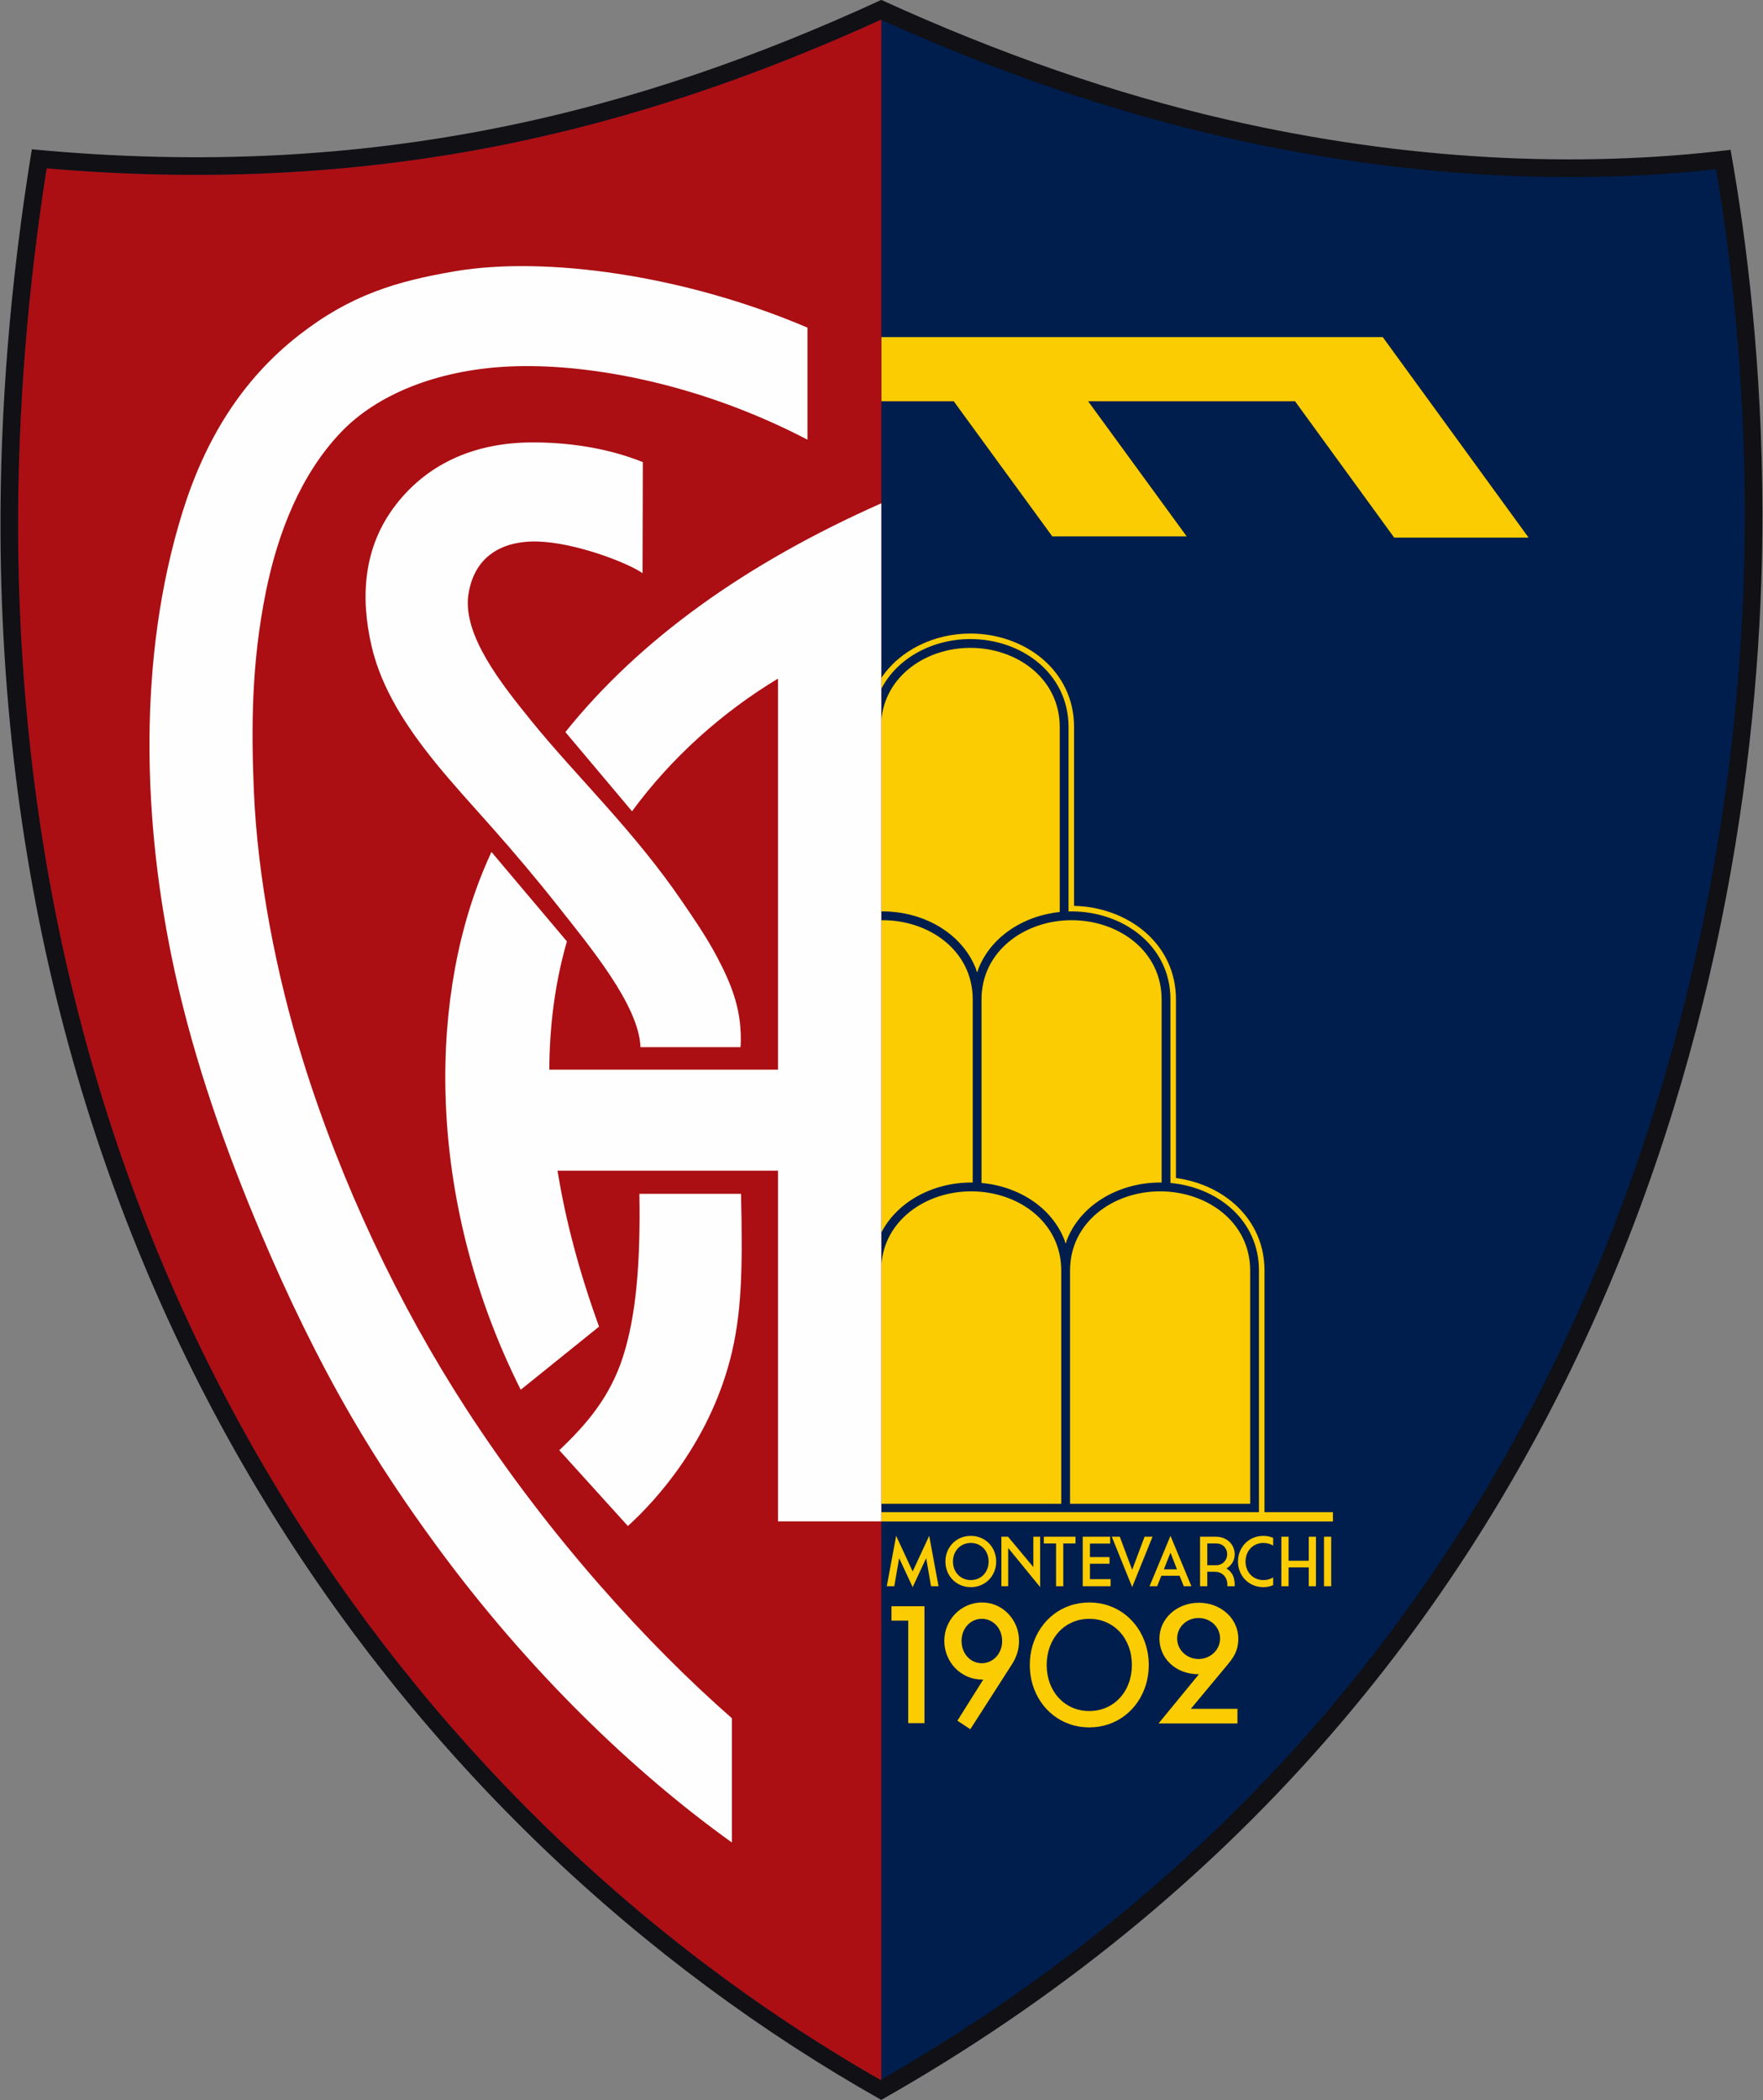
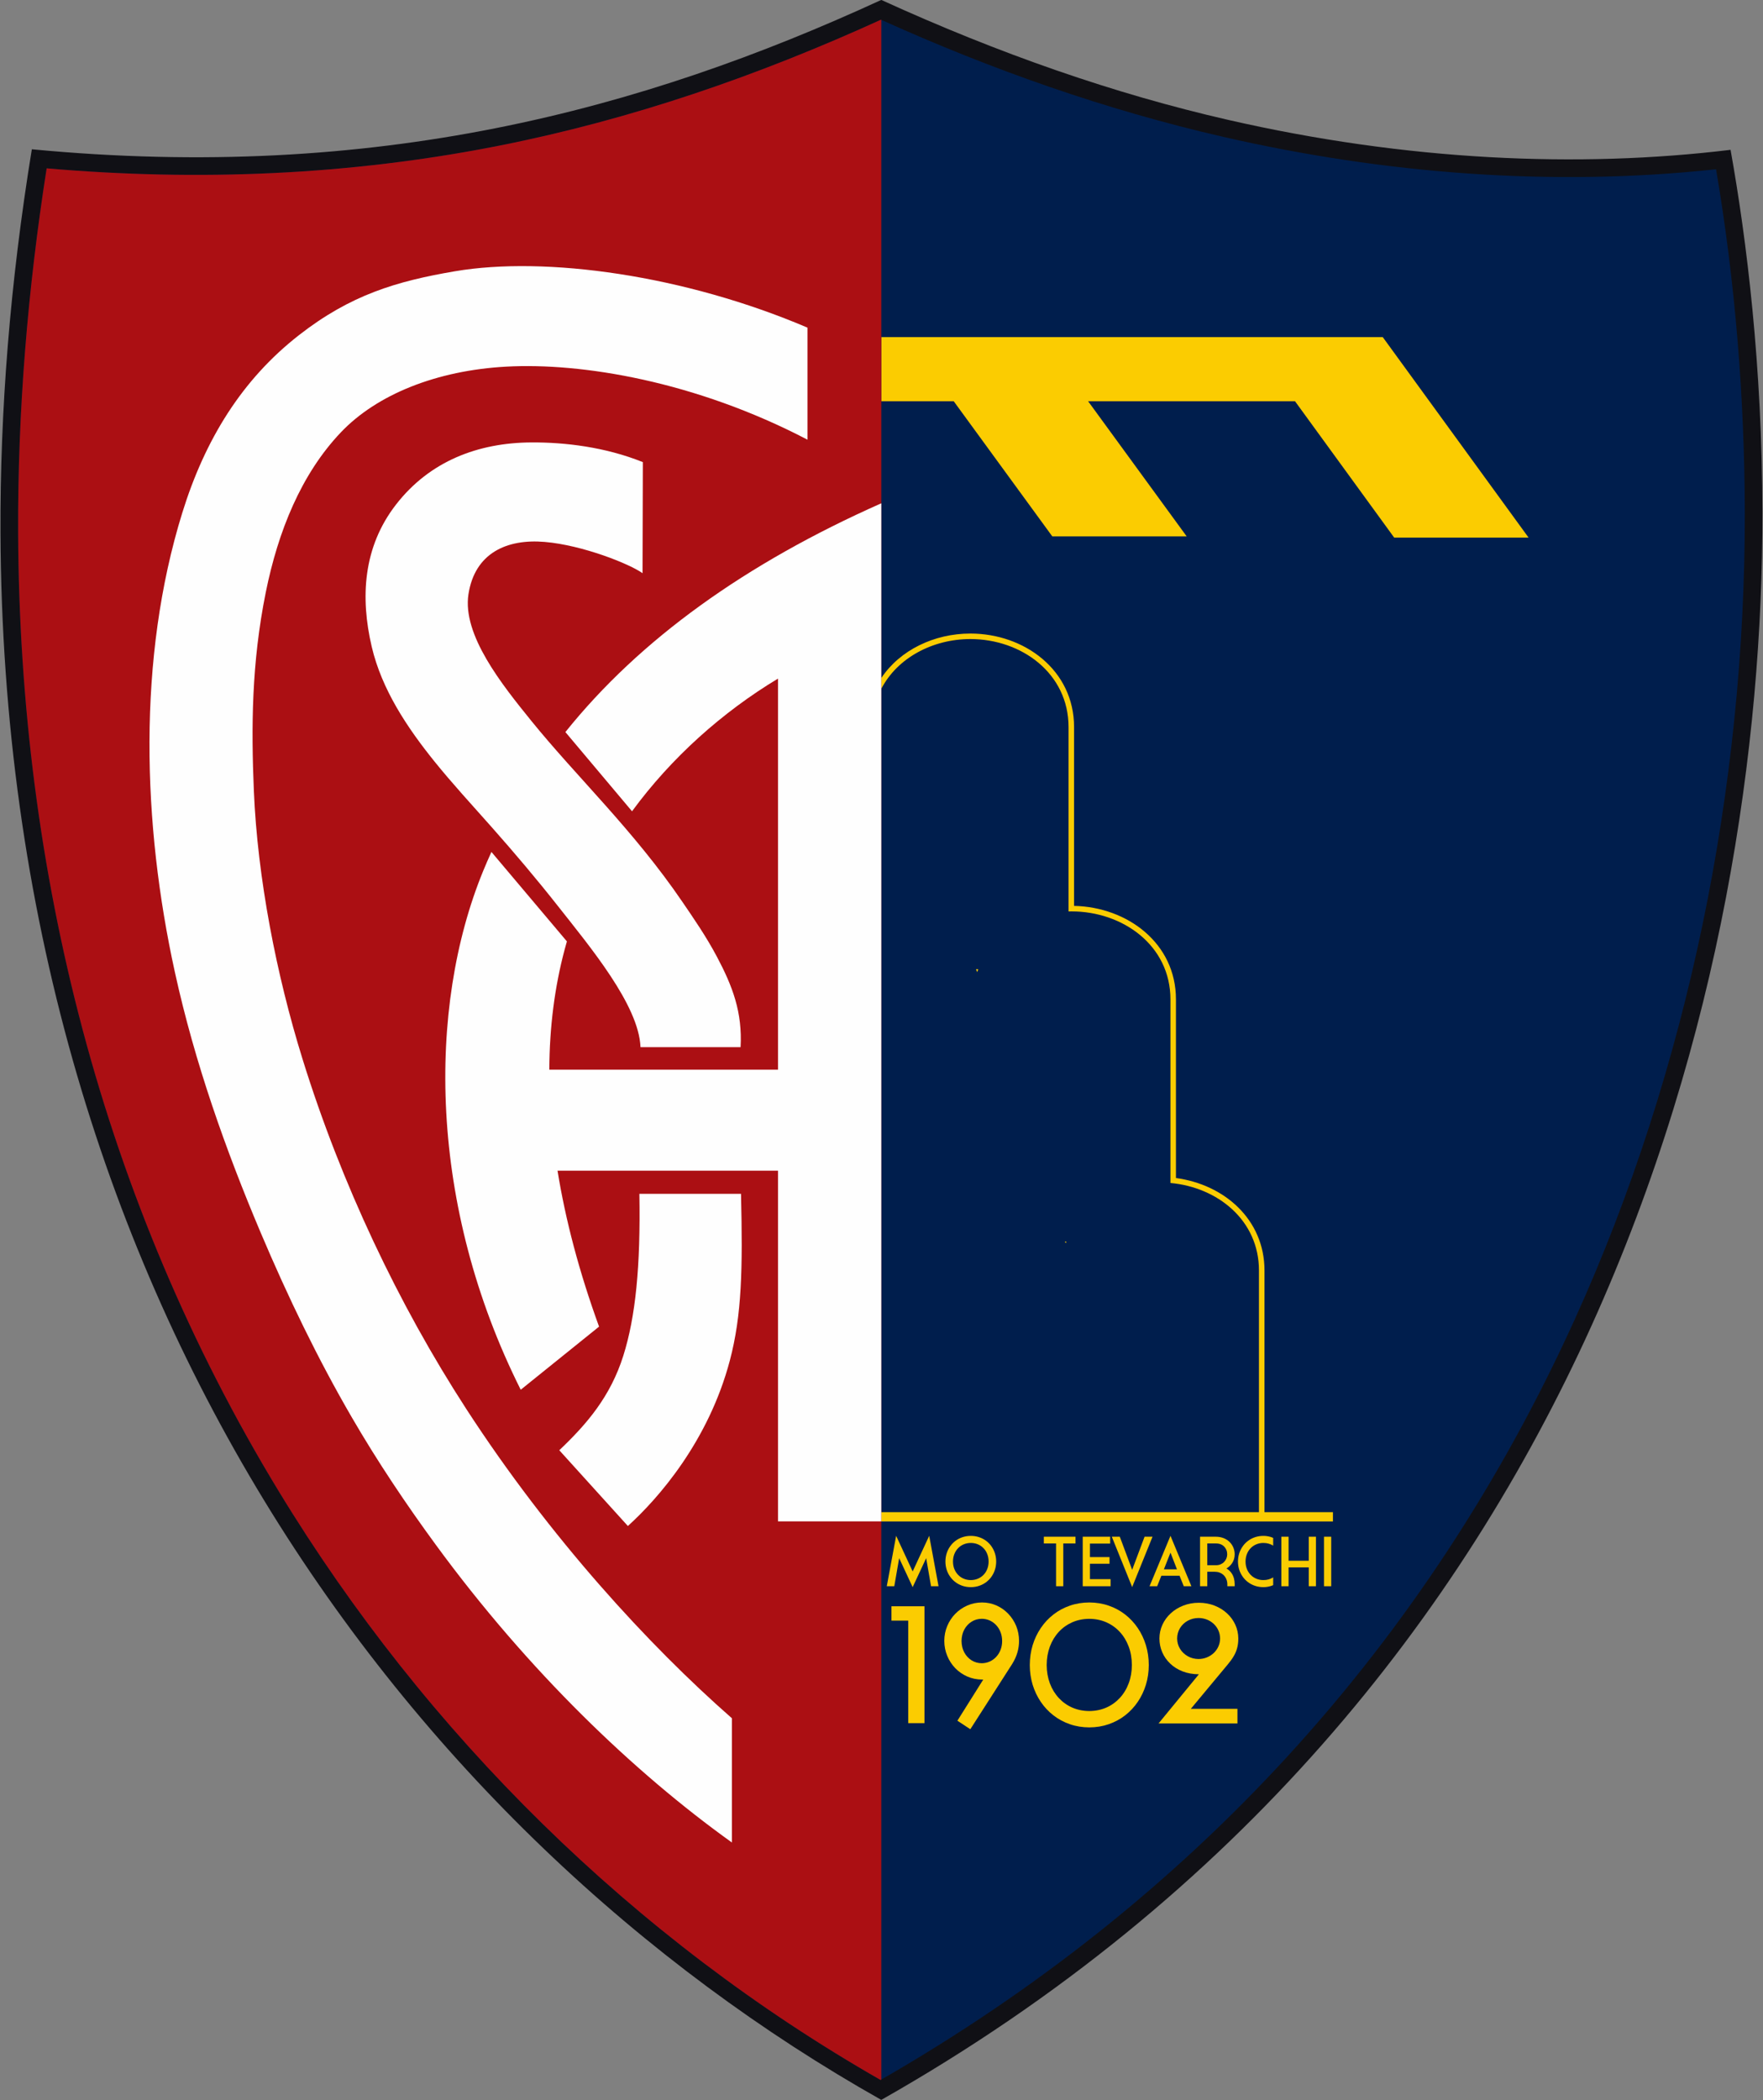
<svg xmlns="http://www.w3.org/2000/svg" width="476.1pt" height="567pt" viewBox="0 0 476.1 567" version="1.1">
  <rect x="0" y="0" width="476.1" height="567" fill="#808080" stroke="none" />
  <g id="surface1">
    <path style=" stroke:none;fill-rule:evenodd;fill:rgb(6.273%,6.273%,8.228%);fill-opacity:1;" d="M 8.598 40.301 C 101.34 49.16 173.324 29.727 237.992 -0.02 C 269.906 14.543 301.02 25.344 331.523 32.332 C 380.023 43.445 426.297 45.43 467.34 40.449 C 471.715 64.855 475.879 98.727 475.941 138.387 C 476.152 262.48 431.891 457.027 237.992 566.91 C 109.711 494.617 0.977 348.438 0.133 143.797 C 0 110.996 2.688 76.508 8.598 40.301 Z M 8.598 40.301 " />
    <path style=" stroke:none;fill-rule:evenodd;fill:rgb(0%,11.768%,30.2%);fill-opacity:1;" d="M 463.422 45.695 C 419.152 50.488 373.77 46.898 330.465 36.977 C 298.609 29.676 267.664 18.766 237.906 5.32 C 204.691 20.449 170.578 32.25 134.699 39.344 C 94.285 47.332 53.559 48.988 12.598 45.449 C 7.508 77.961 4.762 110.859 4.898 143.777 C 5.277 235.262 27.57 324.133 75.254 402.562 C 115.102 468.121 171.156 523.438 237.801 561.535 C 321.656 513.41 385.352 444.238 425.328 356.062 C 455.895 288.637 471.305 212.371 471.18 138.395 C 471.129 107.492 468.617 76.199 463.422 45.695 Z M 463.422 45.695 " />
    <path style=" stroke:none;fill-rule:evenodd;fill:rgb(98.438%,80.077%,0.392%);fill-opacity:1;" d="M 237.992 91.004 L 373.41 91.004 L 412.797 145.141 L 376.504 145.141 L 349.723 108.328 L 293.848 108.328 L 320.469 144.812 L 284.176 144.812 L 257.555 108.328 L 237.992 108.328 Z M 237.992 91.004 " />
-     <path style=" stroke:none;fill-rule:evenodd;fill:rgb(98.438%,80.077%,0.392%);fill-opacity:1;" d="M 288.965 405.984 L 337.605 405.984 L 337.605 343.004 C 337.605 329.883 325.93 321.629 313.285 321.629 C 300.641 321.629 288.965 329.949 288.965 343.004 Z M 286.184 246.215 L 286.184 196.285 C 286.184 183.164 274.598 174.906 262.051 174.906 C 250.074 174.906 238.969 182.496 237.992 194.543 L 237.992 246.055 C 238.117 246.051 238.242 246.051 238.363 246.051 C 249.645 246.051 260.379 252.188 263.879 262.461 C 267.051 253.184 276.148 247.262 286.184 246.215 Z M 313.695 319.25 L 313.695 269.805 C 313.695 256.688 302.02 248.43 289.379 248.43 C 276.734 248.43 265.059 256.754 265.059 269.805 L 265.059 319.371 C 275.281 320.289 284.574 326.234 287.781 335.656 C 291.297 325.402 302.039 319.246 313.285 319.246 C 313.422 319.246 313.559 319.246 313.695 319.25 Z M 237.992 332.789 C 242.371 324.266 252.117 319.246 262.273 319.246 C 262.41 319.246 262.547 319.246 262.684 319.25 L 262.684 269.809 C 262.684 256.688 251.008 248.43 238.363 248.43 C 238.238 248.43 238.117 248.434 237.992 248.438 Z M 237.992 405.984 L 286.59 405.984 L 286.59 343.004 C 286.59 329.883 274.922 321.629 262.273 321.629 C 250.039 321.629 238.715 329.418 237.992 341.746 Z M 237.992 405.984 " />
    <path style=" stroke:none;fill-rule:evenodd;fill:rgb(98.438%,80.077%,0.392%);fill-opacity:1;" d="M 237.992 183.047 C 243.039 175.484 252.305 171.039 262.051 171.039 C 276.598 171.039 290.051 180.871 290.051 196.285 L 290.051 244.566 C 304.379 244.863 317.566 254.582 317.566 269.805 L 317.566 318.039 C 330.551 319.758 341.477 329.176 341.477 343.004 L 341.477 408.234 L 359.961 408.234 L 359.961 410.754 L 237.992 410.754 L 237.992 408.234 L 339.984 408.234 L 339.984 343.004 C 339.984 329.367 328.746 320.516 316.078 319.371 L 316.078 269.805 C 316.078 255.18 303.137 246.051 289.379 246.051 C 289.105 246.051 288.84 246.055 288.562 246.062 L 288.562 196.285 C 288.562 181.723 275.789 172.527 262.051 172.527 C 251.961 172.527 242.355 177.535 237.992 185.973 Z M 287.961 335.172 L 287.609 335.172 C 287.672 335.332 287.727 335.492 287.781 335.656 C 287.84 335.492 287.895 335.332 287.961 335.172 Z M 264.172 261.648 L 263.578 261.648 C 263.684 261.914 263.781 262.188 263.879 262.461 C 263.969 262.188 264.07 261.914 264.172 261.648 Z M 264.172 261.648 " />
    <path style=" stroke:none;fill-rule:evenodd;fill:rgb(66.992%,5.884%,7.446%);fill-opacity:1;" d="M 237.992 5.359 L 237.906 5.32 C 204.691 20.449 170.578 32.25 134.699 39.344 C 94.285 47.332 53.559 48.988 12.598 45.449 C 7.508 77.961 4.762 110.859 4.898 143.777 C 5.277 235.262 27.57 324.133 75.254 402.562 C 115.102 468.121 171.156 523.438 237.801 561.535 L 237.992 561.422 Z M 237.992 5.359 " />
    <path style=" stroke:none;fill-rule:evenodd;fill:rgb(99.609%,99.609%,99.609%);fill-opacity:1;" d="M 161.777 358.152 L 140.621 375.191 C 115.676 325.434 115.324 272.086 130.477 235.145 C 131.188 233.414 131.934 231.699 132.711 230 L 153.094 254.152 C 152.879 254.902 152.66 255.656 152.465 256.414 C 149.785 266.477 148.395 277.281 148.344 288.777 L 210.105 288.777 L 210.105 183.199 C 195.152 192.203 181.352 204.469 170.68 219.023 L 152.684 197.637 C 172.746 172.613 201.406 152.098 237.992 135.875 L 237.992 410.723 L 210.105 410.723 L 210.105 316.059 L 150.562 316.059 C 152.711 329.375 156.422 343.43 161.777 358.152 Z M 161.777 358.152 " />
    <path style=" stroke:none;fill-rule:evenodd;fill:rgb(99.609%,99.609%,99.609%);fill-opacity:1;" d="M 173.602 124.762 C 163.434 120.668 152.555 119.395 143.508 119.441 C 129.133 119.52 116.066 124.473 106.961 136.195 C 97.996 147.723 97.289 161.379 100.383 174.586 C 103.09 186.16 109.969 196.445 117.328 205.574 C 122.059 211.441 127.41 217.25 132.91 223.453 C 138.844 230.145 144.949 237.355 150.629 244.562 C 159.328 255.602 172.531 271.371 172.965 282.699 L 199.996 282.699 C 200.508 273.289 197.852 266.297 193.602 258.285 C 190.672 252.758 187.242 247.824 184.301 243.512 C 171.066 224.086 155.766 209.781 143.449 194.57 C 135.555 184.824 124.797 171.414 126.508 160.414 C 128.234 149.32 136.836 145.438 147.074 146.301 C 157.34 147.168 170.07 152.258 173.516 154.75 Z M 172.664 322.305 C 173.012 341.848 171.633 355.539 168.324 366.016 C 164.828 377.086 158.441 384.496 151.035 391.523 L 169.559 411.98 C 177.828 404.5 191.34 389.055 197.094 367.297 C 200.344 355.008 200.59 342.59 200.113 322.305 Z M 172.664 322.305 " />
    <path style=" stroke:none;fill-rule:evenodd;fill:rgb(99.609%,99.609%,99.609%);fill-opacity:1;" d="M 218.074 88.461 C 184.828 74.27 147.34 69.074 122.859 73.234 C 107.004 75.93 94.621 79.645 80.738 90.477 C 65.34 102.488 55.363 118.633 49.219 138.461 C 37.051 177.754 38.453 222.469 47.215 262.41 C 52.609 287.004 60.977 310.52 70.367 332.711 C 77.809 350.281 85.887 366.953 94.973 382.59 C 102.039 394.754 109.805 406.297 117.766 417.156 C 142.695 451.176 171.254 478.523 197.648 497.422 L 197.648 463.879 C 175.289 444.277 148.492 415.172 125.93 380.395 C 107.57 352.094 92.129 319.457 81.734 286.027 C 74.621 263.156 69.539 236.977 68.555 213.504 C 67.84 196.395 67.91 179.043 71.777 159.891 C 75.105 143.398 81.359 127.969 92.035 116.738 C 101.781 106.488 117.91 100.008 136.742 98.98 C 157.016 97.871 187.742 102.875 218.074 118.711 Z M 218.074 88.461 " />
    <path style=" stroke:none;fill-rule:evenodd;fill:rgb(98.438%,80.077%,0.392%);fill-opacity:1;" d="M 242.004 414.625 L 239.477 428.238 L 241.504 428.238 L 242.82 420.656 L 246.465 428.484 L 250.113 420.656 L 251.43 428.238 L 253.453 428.238 L 250.934 414.625 L 246.465 424.246 Z M 242.004 414.625 " />
    <path style=" stroke:none;fill-rule:evenodd;fill:rgb(98.438%,80.077%,0.392%);fill-opacity:1;" d="M 262.164 428.484 C 262.965 428.484 263.711 428.363 264.402 428.133 C 265.098 427.898 265.73 427.574 266.297 427.152 C 266.859 426.73 267.348 426.234 267.754 425.656 C 268.156 425.082 268.469 424.449 268.688 423.762 C 268.91 423.07 269.016 422.34 269.02 421.574 C 269.016 420.805 268.91 420.07 268.688 419.379 C 268.469 418.688 268.156 418.051 267.754 417.477 C 267.348 416.898 266.859 416.398 266.297 415.977 C 265.73 415.555 265.098 415.227 264.402 414.996 C 263.711 414.766 262.965 414.645 262.164 414.645 C 261.371 414.645 260.621 414.766 259.93 414.996 C 259.23 415.227 258.602 415.555 258.039 415.977 C 257.473 416.398 256.984 416.898 256.586 417.477 C 256.172 418.051 255.859 418.688 255.641 419.379 C 255.426 420.07 255.312 420.805 255.312 421.574 C 255.312 422.34 255.426 423.07 255.641 423.762 C 255.859 424.449 256.172 425.082 256.586 425.656 C 256.984 426.234 257.473 426.73 258.039 427.152 C 258.602 427.574 259.23 427.898 259.93 428.133 C 260.621 428.363 261.371 428.484 262.164 428.484 Z M 262.164 416.551 C 262.863 416.555 263.504 416.68 264.09 416.93 C 264.672 417.176 265.18 417.523 265.609 417.977 C 266.047 418.422 266.379 418.953 266.613 419.566 C 266.852 420.172 266.973 420.844 266.977 421.574 C 266.973 422.301 266.852 422.965 266.613 423.574 C 266.379 424.18 266.047 424.707 265.609 425.156 C 265.18 425.605 264.672 425.953 264.09 426.199 C 263.504 426.449 262.863 426.574 262.164 426.578 C 261.469 426.574 260.828 426.449 260.246 426.199 C 259.66 425.953 259.152 425.605 258.723 425.156 C 258.289 424.707 257.961 424.18 257.715 423.574 C 257.477 422.965 257.355 422.301 257.355 421.574 C 257.355 420.844 257.477 420.172 257.715 419.566 C 257.961 418.953 258.289 418.422 258.723 417.977 C 259.152 417.523 259.66 417.176 260.246 416.93 C 260.828 416.68 261.469 416.555 262.164 416.551 Z M 262.164 416.551 " />
-     <path style=" stroke:none;fill-rule:evenodd;fill:rgb(98.438%,80.077%,0.392%);fill-opacity:1;" d="M 270.426 428.238 L 272.258 428.238 L 272.258 417.906 L 280.891 428.469 L 280.891 414.871 L 279.055 414.871 L 279.055 423.062 L 272.219 414.871 L 270.426 414.871 Z M 270.426 428.238 " />
    <path style=" stroke:none;fill-rule:evenodd;fill:rgb(98.438%,80.077%,0.392%);fill-opacity:1;" d="M 285.191 428.238 L 287.141 428.238 L 287.141 416.688 L 290.441 416.688 L 290.441 414.871 L 281.891 414.871 L 281.891 416.688 L 285.191 416.688 Z M 285.191 428.238 " />
    <path style=" stroke:none;fill-rule:evenodd;fill:rgb(98.438%,80.077%,0.392%);fill-opacity:1;" d="M 292.391 428.238 L 299.914 428.238 L 299.914 426.328 L 294.34 426.328 L 294.34 422.164 L 299.629 422.164 L 299.629 420.371 L 294.34 420.371 L 294.34 416.723 L 299.801 416.723 L 299.801 414.871 L 292.391 414.871 Z M 292.391 428.238 " />
    <path style=" stroke:none;fill-rule:evenodd;fill:rgb(98.438%,80.077%,0.392%);fill-opacity:1;" d="M 311.242 414.871 L 309.09 414.871 L 305.742 423.809 L 302.402 414.871 L 300.246 414.871 L 305.742 428.469 Z M 311.242 414.871 " />
    <path style=" stroke:none;fill-rule:evenodd;fill:rgb(98.438%,80.077%,0.392%);fill-opacity:1;" d="M 319.676 428.238 L 321.738 428.238 L 316.09 414.625 L 310.434 428.238 L 312.496 428.238 L 313.621 425.41 L 318.547 425.41 Z M 316.09 419.168 L 317.84 423.676 L 314.309 423.676 Z M 316.09 419.168 " />
    <path style=" stroke:none;fill-rule:evenodd;fill:rgb(98.438%,80.077%,0.392%);fill-opacity:1;" d="M 331.195 423.445 C 331.473 423.293 331.738 423.098 332.004 422.859 C 332.27 422.621 332.508 422.344 332.719 422.023 C 332.938 421.703 333.105 421.34 333.234 420.945 C 333.363 420.543 333.426 420.105 333.43 419.625 C 333.426 418.977 333.305 418.367 333.066 417.797 C 332.828 417.223 332.488 416.723 332.047 416.281 C 331.594 415.848 331.059 415.504 330.434 415.25 C 329.809 415.004 329.109 414.875 328.336 414.871 L 324.074 414.871 L 324.074 428.238 L 326.023 428.238 L 326.023 424.324 L 327.988 424.324 C 328.484 424.328 328.922 424.398 329.301 424.531 C 329.68 424.668 330.004 424.852 330.277 425.086 C 330.551 425.312 330.77 425.574 330.941 425.867 C 331.117 426.156 331.242 426.457 331.324 426.77 C 331.406 427.082 331.445 427.387 331.445 427.684 L 331.445 428.238 L 333.43 428.238 L 333.43 427.684 C 333.434 427.145 333.363 426.613 333.219 426.082 C 333.078 425.559 332.84 425.066 332.512 424.613 C 332.188 424.156 331.746 423.766 331.195 423.445 Z M 331.406 419.625 C 331.406 420 331.34 420.363 331.195 420.715 C 331.055 421.062 330.855 421.375 330.594 421.652 C 330.336 421.934 330.02 422.152 329.648 422.316 C 329.285 422.48 328.867 422.562 328.41 422.566 L 326.023 422.566 L 326.023 416.688 L 328.41 416.688 C 328.871 416.688 329.289 416.766 329.66 416.914 C 330.027 417.066 330.344 417.277 330.602 417.547 C 330.863 417.816 331.062 418.129 331.199 418.48 C 331.34 418.836 331.406 419.219 331.406 419.625 Z M 331.406 419.625 " />
    <path style=" stroke:none;fill-rule:evenodd;fill:rgb(98.438%,80.077%,0.392%);fill-opacity:1;" d="M 341.172 428.484 C 341.504 428.484 341.824 428.461 342.145 428.414 C 342.465 428.367 342.77 428.301 343.055 428.219 C 343.344 428.137 343.598 428.039 343.824 427.934 L 343.824 425.852 C 343.445 426.082 343.047 426.262 342.613 426.387 C 342.184 426.512 341.703 426.578 341.172 426.578 C 340.473 426.574 339.84 426.449 339.254 426.199 C 338.672 425.953 338.156 425.605 337.727 425.156 C 337.297 424.707 336.965 424.18 336.723 423.574 C 336.484 422.965 336.363 422.301 336.359 421.574 C 336.363 420.844 336.484 420.172 336.723 419.566 C 336.965 418.953 337.297 418.422 337.727 417.977 C 338.156 417.523 338.672 417.176 339.254 416.93 C 339.84 416.68 340.473 416.555 341.172 416.551 C 341.703 416.551 342.184 416.617 342.613 416.742 C 343.047 416.867 343.445 417.047 343.824 417.277 L 343.824 415.195 C 343.598 415.09 343.344 414.992 343.055 414.906 C 342.77 414.824 342.465 414.762 342.145 414.715 C 341.824 414.668 341.504 414.645 341.172 414.645 C 340.379 414.645 339.629 414.766 338.934 414.996 C 338.238 415.227 337.605 415.555 337.047 415.977 C 336.477 416.398 335.988 416.898 335.59 417.477 C 335.18 418.051 334.867 418.688 334.648 419.379 C 334.43 420.07 334.32 420.805 334.316 421.574 C 334.32 422.34 334.43 423.07 334.648 423.762 C 334.867 424.449 335.18 425.082 335.59 425.656 C 335.988 426.234 336.477 426.73 337.047 427.152 C 337.605 427.574 338.238 427.898 338.934 428.133 C 339.629 428.363 340.379 428.484 341.172 428.484 Z M 341.172 428.484 " />
    <path style=" stroke:none;fill-rule:evenodd;fill:rgb(98.438%,80.077%,0.392%);fill-opacity:1;" d="M 346.035 428.238 L 347.984 428.238 L 347.984 423.148 L 353.43 423.148 L 353.43 428.238 L 355.379 428.238 L 355.379 414.871 L 353.43 414.871 L 353.43 421.355 L 347.984 421.355 L 347.984 414.871 L 346.035 414.871 Z M 346.035 428.238 " />
    <path style=" stroke:none;fill-rule:evenodd;fill:rgb(98.438%,80.077%,0.392%);fill-opacity:1;" d="M 357.547 428.238 L 359.496 428.238 L 359.496 414.871 L 357.547 414.871 Z M 357.547 428.238 " />
    <path style=" stroke:none;fill-rule:evenodd;fill:rgb(98.438%,80.077%,0.392%);fill-opacity:1;" d="M 245.266 437.523 L 245.266 465.199 L 249.652 465.199 L 249.652 433.648 L 240.742 433.648 L 240.742 437.523 Z M 245.266 437.523 " />
    <path style=" stroke:none;fill-rule:evenodd;fill:rgb(98.438%,80.077%,0.392%);fill-opacity:1;" d="M 275.195 442.98 C 275.188 441.551 274.926 440.215 274.422 438.965 C 273.906 437.723 273.195 436.621 272.285 435.676 C 271.379 434.723 270.316 433.98 269.117 433.441 C 267.914 432.902 266.609 432.629 265.215 432.621 C 263.781 432.629 262.453 432.902 261.223 433.441 C 259.992 433.98 258.91 434.723 257.977 435.676 C 257.055 436.621 256.328 437.723 255.809 438.965 C 255.285 440.215 255.016 441.551 255.008 442.98 C 255.016 444.434 255.285 445.785 255.809 447.043 C 256.328 448.309 257.055 449.41 257.977 450.371 C 258.91 451.324 259.992 452.074 261.223 452.613 C 262.453 453.152 263.781 453.426 265.215 453.434 L 265.527 453.434 L 258.547 464.543 L 262.035 466.844 L 273.316 449.262 C 273.965 448.23 274.434 447.199 274.742 446.152 C 275.047 445.113 275.195 444.059 275.195 442.98 Z M 259.664 443.027 C 259.68 441.863 259.926 440.824 260.41 439.926 C 260.902 439.027 261.559 438.324 262.379 437.809 C 263.199 437.301 264.109 437.035 265.129 437.027 C 265.879 437.027 266.59 437.184 267.254 437.473 C 267.914 437.77 268.496 438.191 269.004 438.723 C 269.512 439.262 269.906 439.895 270.191 440.629 C 270.48 441.355 270.621 442.152 270.629 443.027 C 270.629 443.895 270.48 444.699 270.191 445.426 C 269.906 446.16 269.512 446.793 269.004 447.324 C 268.496 447.863 267.914 448.285 267.254 448.574 C 266.59 448.871 265.879 449.02 265.129 449.027 C 264.109 449.02 263.199 448.754 262.379 448.246 C 261.559 447.73 260.902 447.02 260.41 446.121 C 259.926 445.223 259.68 444.191 259.664 443.027 Z M 259.664 443.027 " />
    <path style=" stroke:none;fill-rule:evenodd;fill:rgb(98.438%,80.077%,0.392%);fill-opacity:1;" d="M 294.16 466.348 C 296.027 466.34 297.777 466.055 299.406 465.488 C 301.039 464.922 302.516 464.133 303.84 463.102 C 305.164 462.07 306.305 460.859 307.254 459.457 C 308.211 458.051 308.938 456.508 309.453 454.836 C 309.969 453.152 310.223 451.375 310.23 449.508 C 310.223 447.633 309.969 445.848 309.453 444.156 C 308.938 442.477 308.211 440.926 307.254 439.52 C 306.305 438.117 305.164 436.898 303.84 435.867 C 302.516 434.836 301.039 434.039 299.406 433.48 C 297.777 432.914 296.027 432.629 294.16 432.621 C 292.297 432.629 290.547 432.914 288.922 433.48 C 287.281 434.039 285.805 434.836 284.484 435.867 C 283.156 436.898 282.016 438.117 281.07 439.52 C 280.113 440.926 279.383 442.477 278.867 444.156 C 278.363 445.848 278.102 447.633 278.094 449.508 C 278.098 451.375 278.363 453.152 278.867 454.836 C 279.383 456.508 280.113 458.051 281.07 459.457 C 282.016 460.859 283.156 462.07 284.484 463.102 C 285.805 464.133 287.281 464.922 288.922 465.488 C 290.547 466.055 292.297 466.34 294.16 466.348 Z M 294.16 437.039 C 295.824 437.047 297.355 437.359 298.758 437.969 C 300.152 438.59 301.367 439.449 302.395 440.566 C 303.434 441.684 304.23 443.004 304.797 444.516 C 305.367 446.035 305.656 447.691 305.664 449.508 C 305.656 451.305 305.367 452.957 304.797 454.469 C 304.23 455.98 303.434 457.293 302.395 458.41 C 301.367 459.516 300.152 460.387 298.758 461 C 297.355 461.609 295.824 461.922 294.16 461.93 C 292.496 461.922 290.969 461.609 289.566 461 C 288.172 460.387 286.953 459.516 285.926 458.41 C 284.895 457.293 284.09 455.98 283.523 454.469 C 282.961 452.957 282.664 451.305 282.656 449.508 C 282.664 447.691 282.961 446.035 283.523 444.516 C 284.09 443.004 284.895 441.684 285.926 440.566 C 286.953 439.449 288.172 438.59 289.566 437.969 C 290.969 437.359 292.496 437.047 294.16 437.039 Z M 294.16 437.039 " />
    <path style=" stroke:none;fill-rule:evenodd;fill:rgb(98.438%,80.077%,0.392%);fill-opacity:1;" d="M 313.105 442.352 C 313.113 443.656 313.359 444.883 313.855 446.043 C 314.352 447.203 315.07 448.223 316.004 449.117 C 316.934 450.008 318.051 450.711 319.355 451.223 C 320.664 451.73 322.133 452 323.758 452.008 L 312.871 465.277 L 334.172 465.277 L 334.172 461.34 L 321.578 461.34 L 331.52 449.398 C 332.117 448.688 332.641 447.988 333.066 447.285 C 333.504 446.586 333.836 445.836 334.059 445.043 C 334.289 444.242 334.406 443.352 334.406 442.352 C 334.398 441.039 334.129 439.797 333.602 438.637 C 333.074 437.48 332.336 436.457 331.371 435.566 C 330.414 434.68 329.285 433.98 328.004 433.477 C 326.711 432.965 325.297 432.707 323.758 432.699 C 322.227 432.703 320.805 432.965 319.52 433.477 C 318.227 433.98 317.098 434.68 316.145 435.566 C 315.18 436.457 314.438 437.48 313.91 438.637 C 313.383 439.797 313.113 441.039 313.105 442.352 Z M 317.887 442.352 C 317.902 441.293 318.164 440.348 318.676 439.516 C 319.195 438.684 319.891 438.027 320.758 437.547 C 321.629 437.066 322.59 436.824 323.664 436.816 C 324.461 436.816 325.211 436.961 325.91 437.234 C 326.613 437.508 327.227 437.898 327.766 438.402 C 328.301 438.898 328.719 439.484 329.02 440.156 C 329.324 440.828 329.477 441.559 329.484 442.352 C 329.477 443.121 329.324 443.84 329.02 444.512 C 328.719 445.18 328.301 445.762 327.766 446.273 C 327.227 446.773 326.613 447.172 325.91 447.453 C 325.211 447.734 324.461 447.883 323.664 447.887 C 322.59 447.875 321.629 447.629 320.758 447.133 C 319.891 446.645 319.195 445.98 318.676 445.152 C 318.164 444.32 317.902 443.383 317.887 442.352 Z M 317.887 442.352 " />
  </g>
</svg>